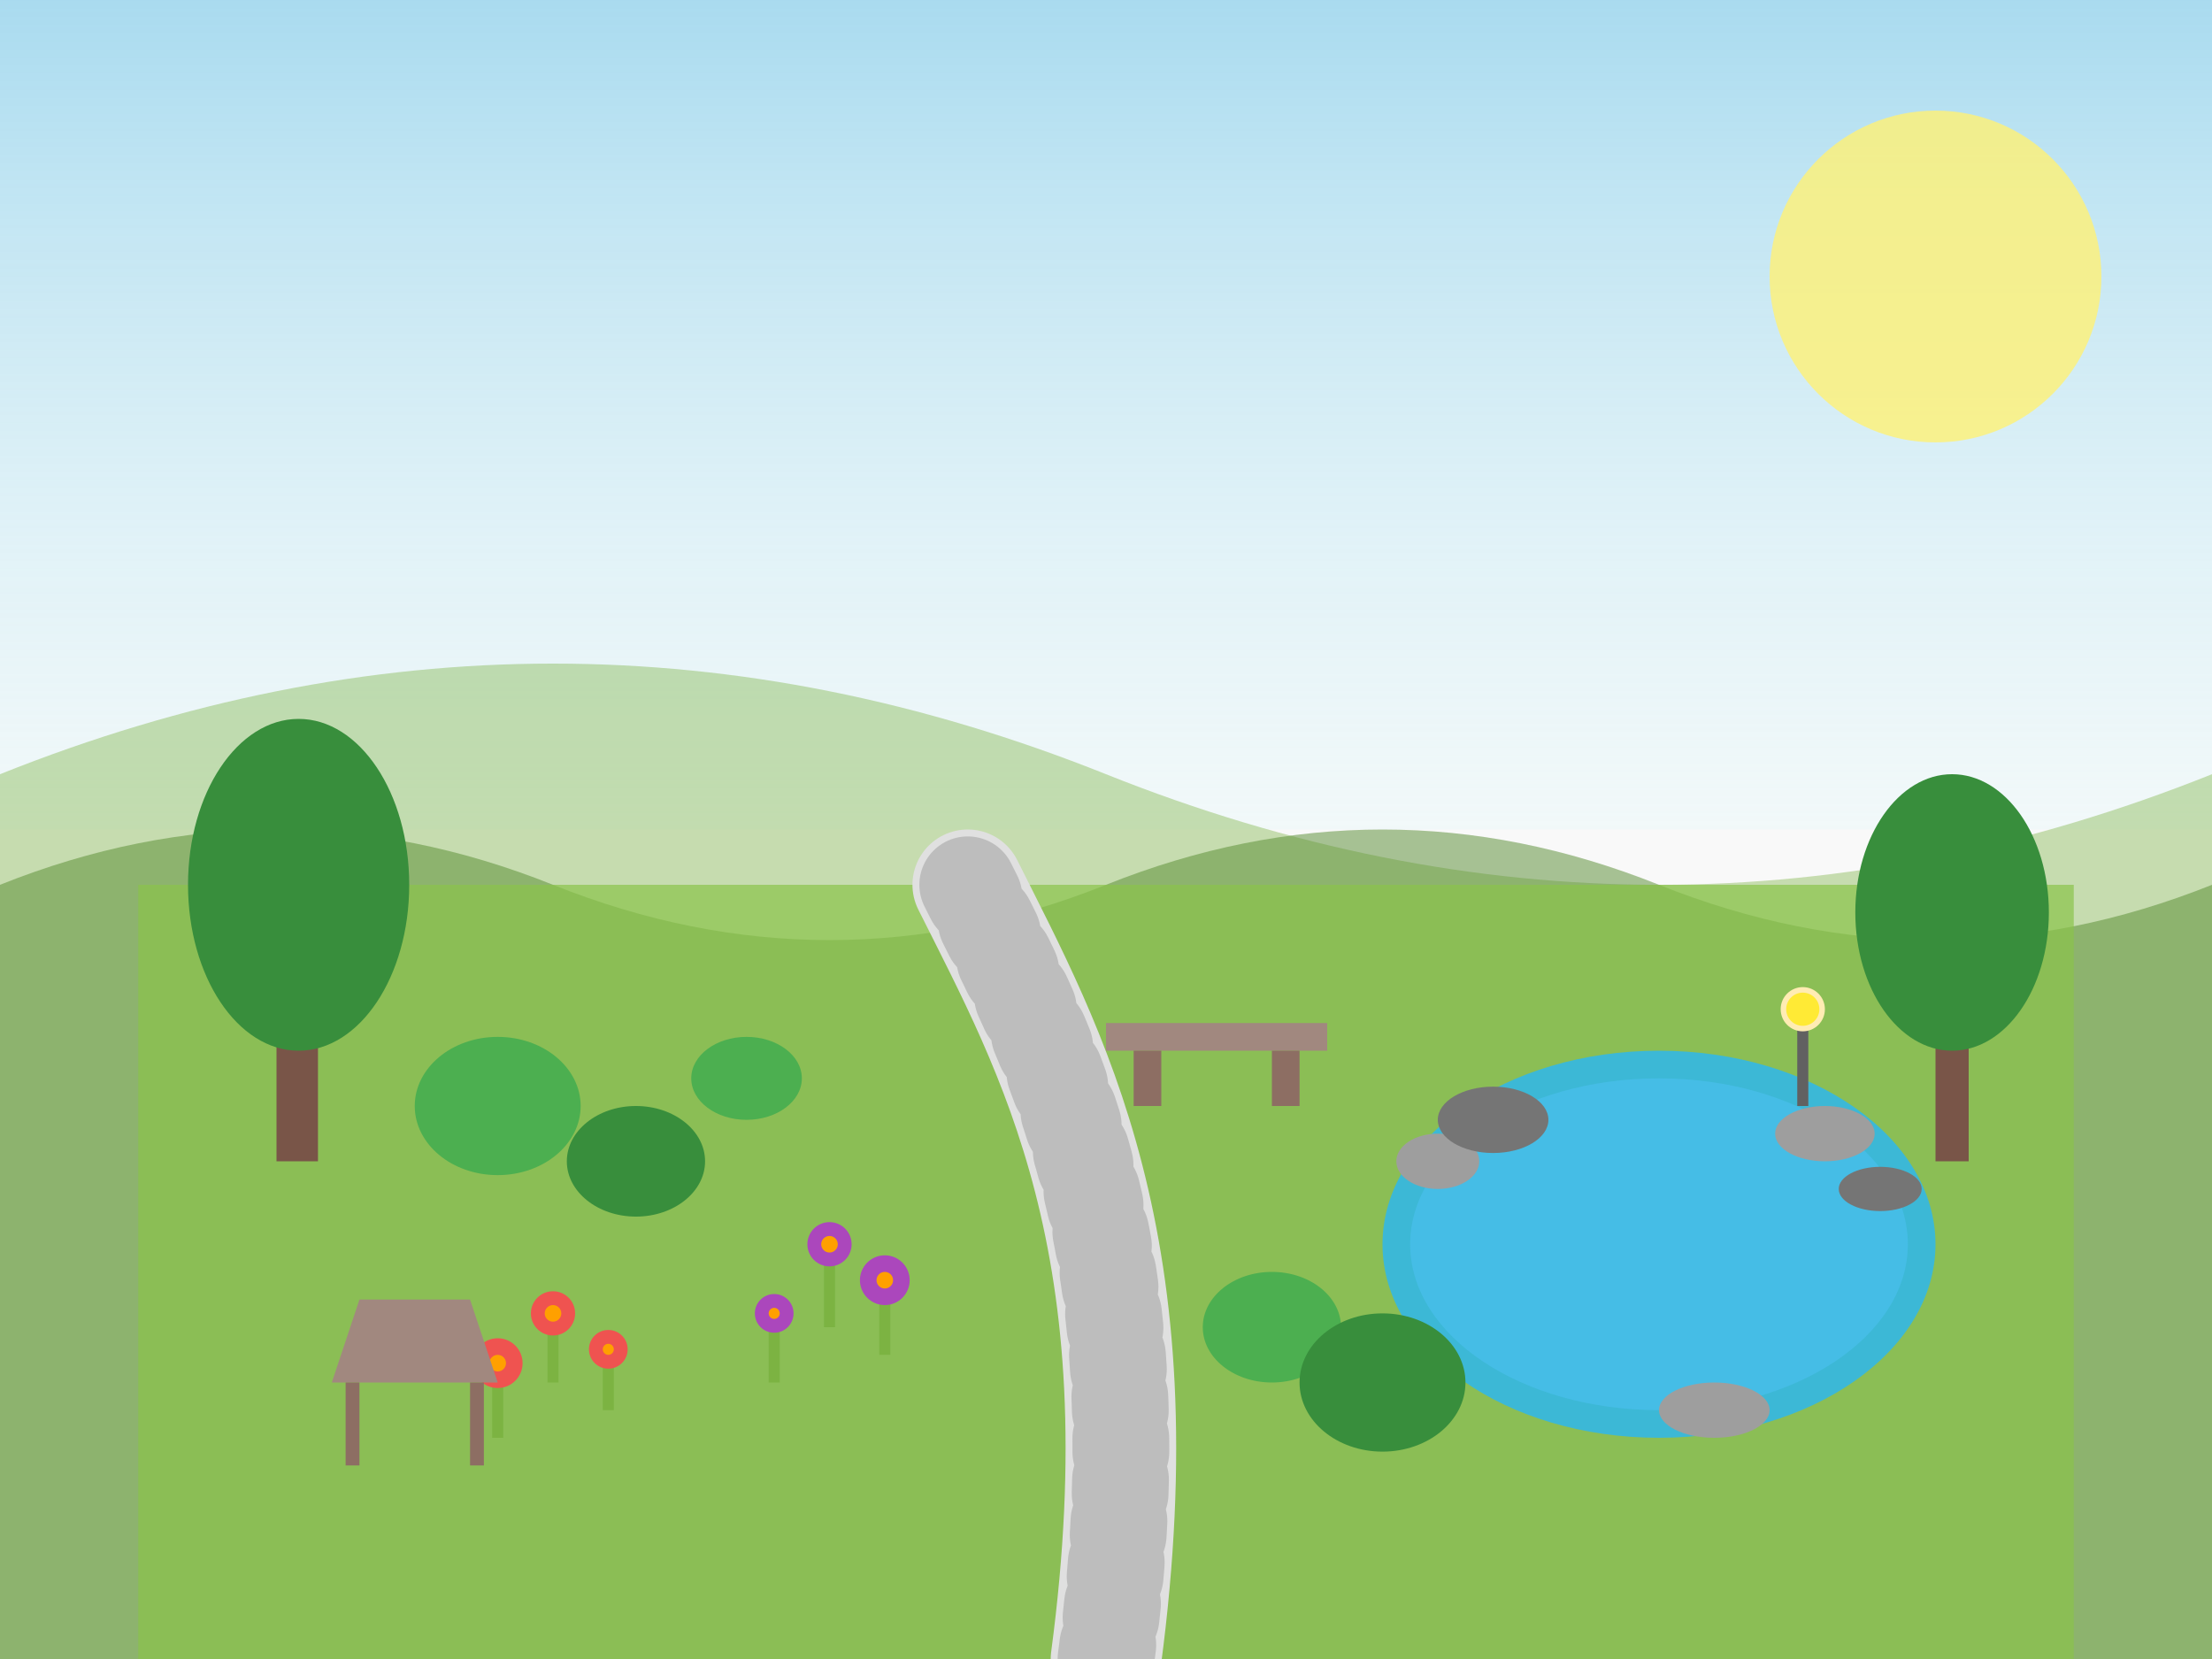
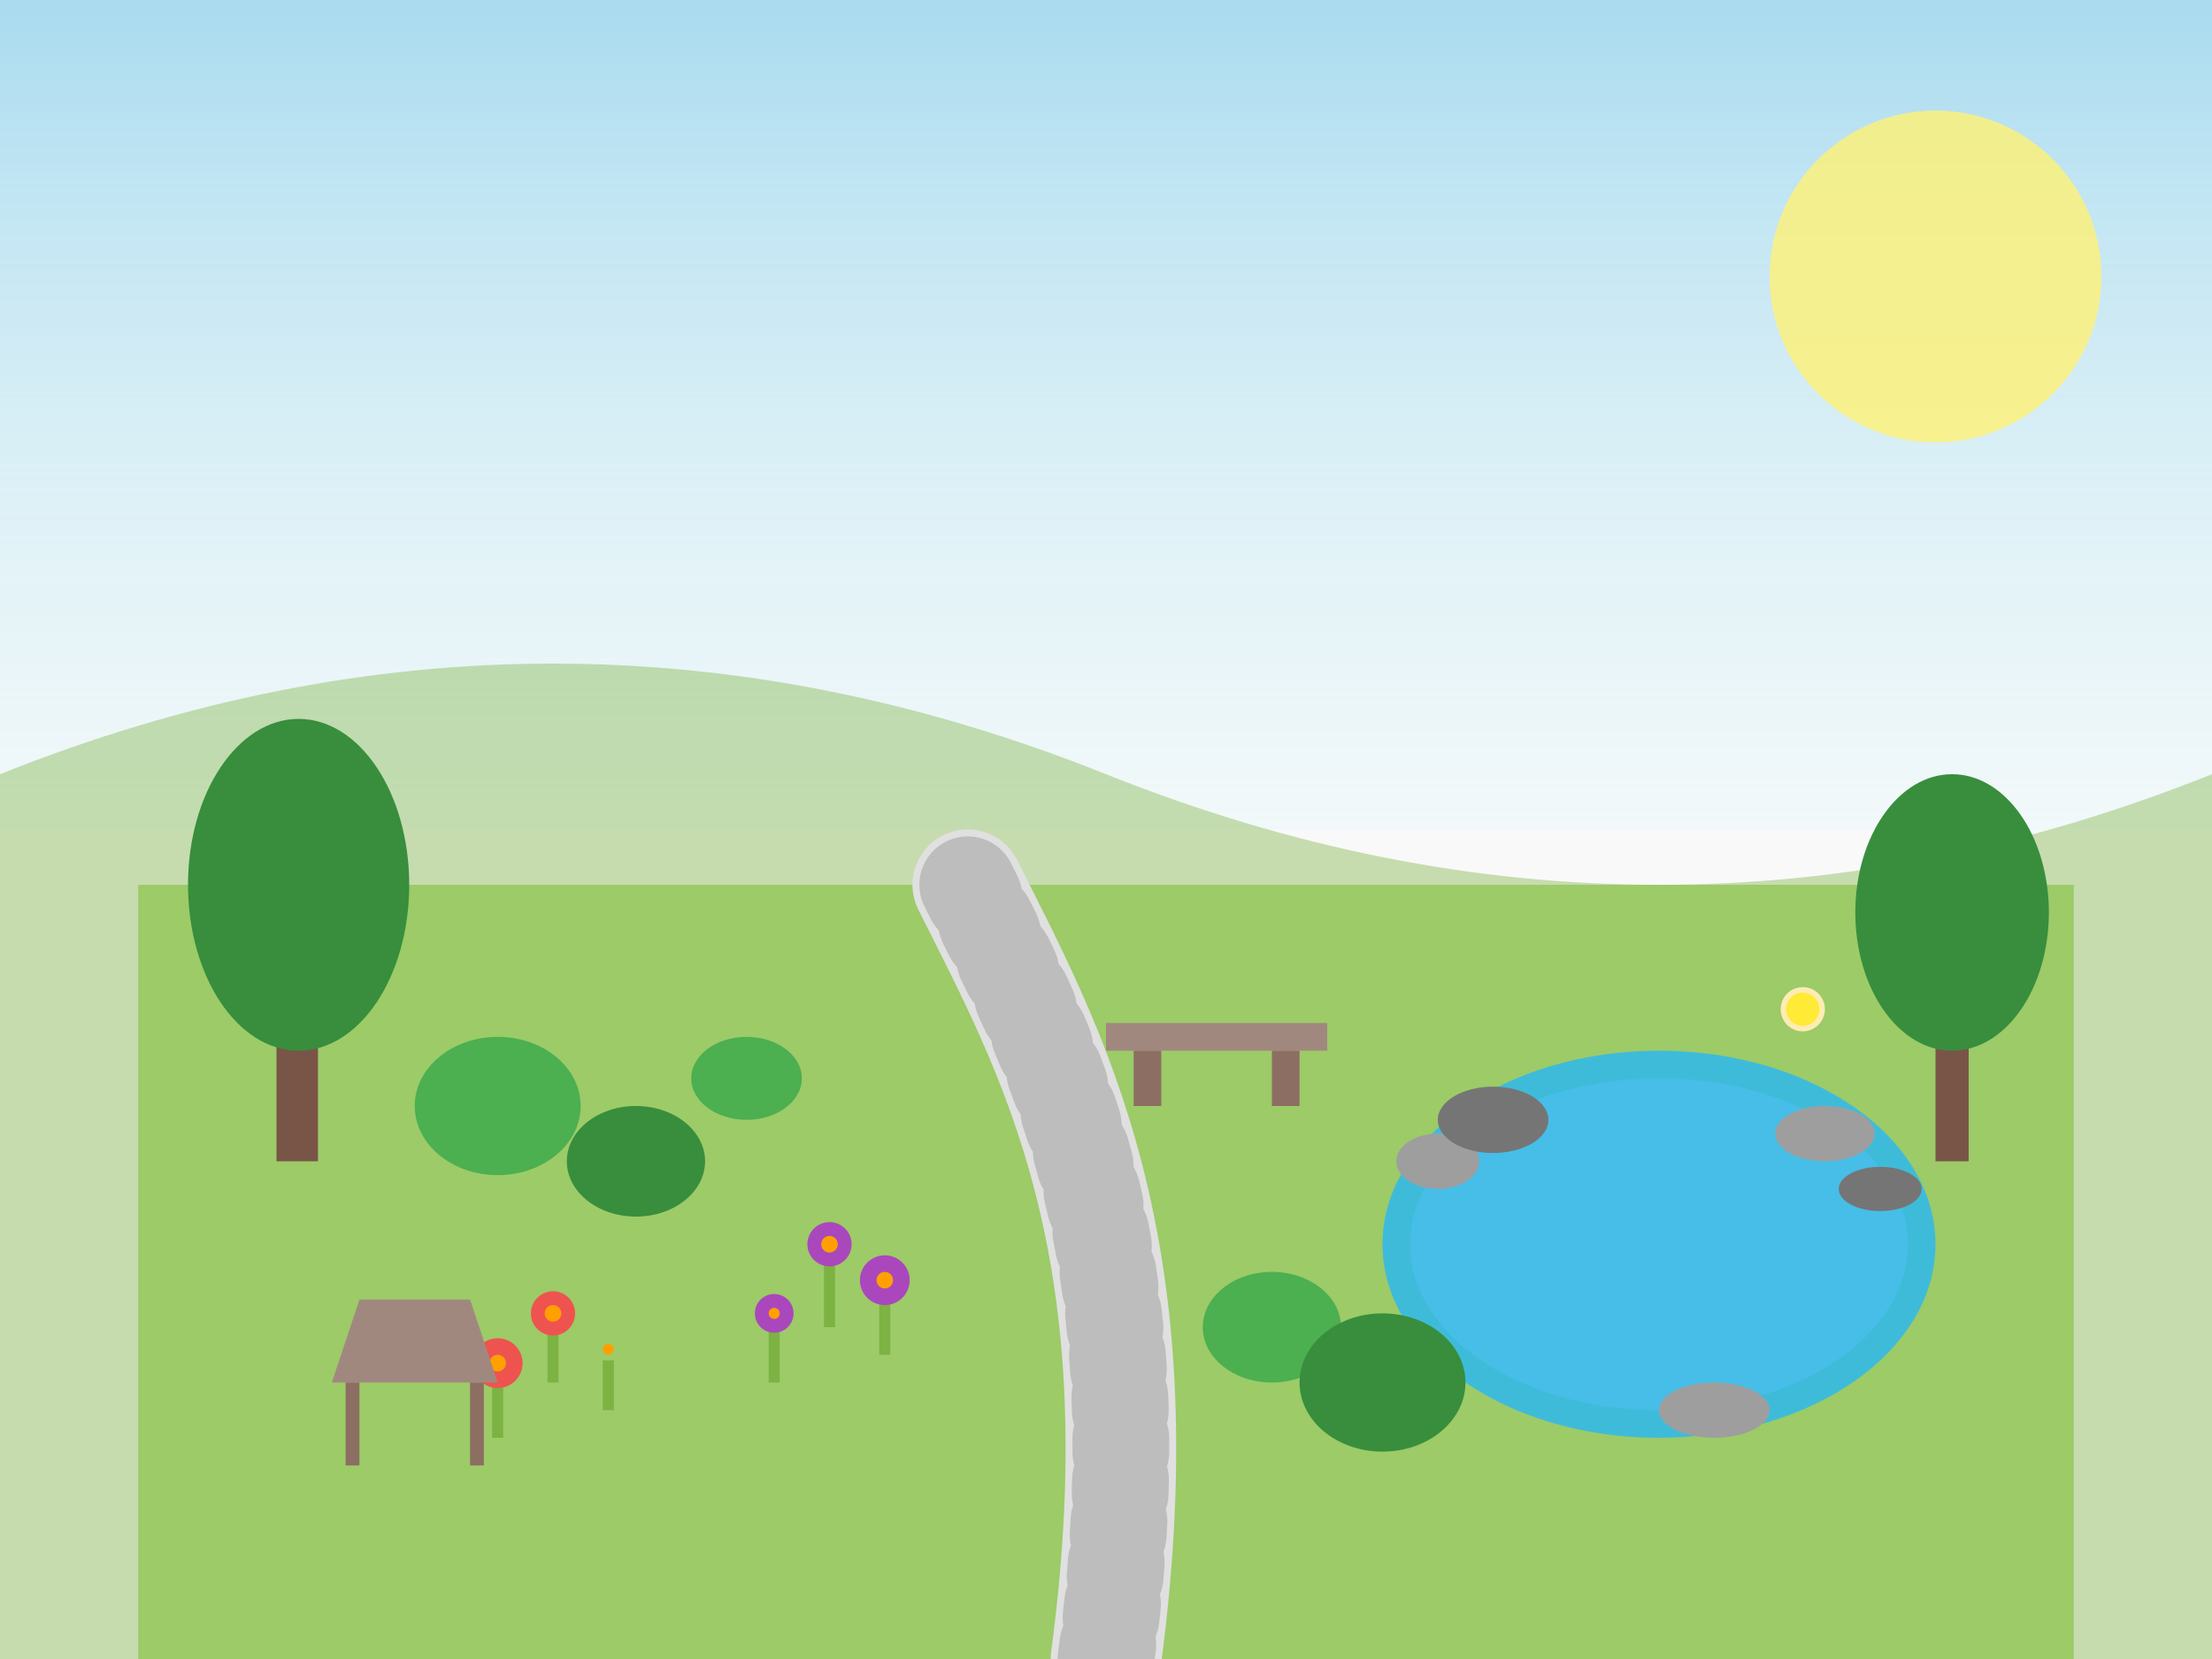
<svg xmlns="http://www.w3.org/2000/svg" viewBox="0 0 800 600" preserveAspectRatio="xMidYMid meet">
  <rect width="800" height="600" fill="#f9f9f9" />
  <defs>
    <linearGradient id="skyGradient" x1="0%" y1="0%" x2="0%" y2="100%">
      <stop offset="0%" style="stop-color:#87CEEB;stop-opacity:0.7" />
      <stop offset="100%" style="stop-color:#E0F7FA;stop-opacity:0.3" />
    </linearGradient>
  </defs>
  <rect width="800" height="300" fill="url(#skyGradient)" />
  <circle cx="700" cy="100" r="60" fill="#FFF176" fill-opacity="0.8" />
  <path d="M0,280 Q200,200 400,280 T800,280 V600 H0 Z" fill="#7CB342" fill-opacity="0.4" />
-   <path d="M0,320 Q100,280 200,320 T400,320 T600,320 T800,320 V600 H0 Z" fill="#558B2F" fill-opacity="0.5" />
  <rect x="50" y="320" width="700" height="280" fill="#8BC34A" fill-opacity="0.7" />
  <path d="M350,320 C380,380 420,450 400,600" stroke="#E0E0E0" stroke-width="40" fill="none" stroke-linecap="round" />
  <path d="M350,320 C380,380 420,450 400,600" stroke="#BDBDBD" stroke-width="35" fill="none" stroke-dasharray="5,10" stroke-linecap="round" />
  <ellipse cx="600" cy="450" rx="100" ry="70" fill="#29B6F6" fill-opacity="0.8" />
  <ellipse cx="600" cy="450" rx="90" ry="60" fill="#4FC3F7" fill-opacity="0.5" />
  <ellipse cx="520" cy="420" rx="15" ry="10" fill="#9E9E9E" />
  <ellipse cx="540" cy="405" rx="20" ry="12" fill="#757575" />
  <ellipse cx="660" cy="410" rx="18" ry="10" fill="#9E9E9E" />
  <ellipse cx="680" cy="430" rx="15" ry="8" fill="#757575" />
  <ellipse cx="620" cy="510" rx="20" ry="10" fill="#9E9E9E" />
  <rect x="100" y="340" width="15" height="80" fill="#795548" />
  <ellipse cx="108" cy="320" rx="40" ry="60" fill="#388E3C" />
  <rect x="700" y="350" width="12" height="70" fill="#795548" />
  <ellipse cx="706" cy="330" rx="35" ry="50" fill="#388E3C" />
  <ellipse cx="180" cy="400" rx="30" ry="25" fill="#4CAF50" />
  <ellipse cx="230" cy="420" rx="25" ry="20" fill="#388E3C" />
  <ellipse cx="270" cy="390" rx="20" ry="15" fill="#4CAF50" />
  <ellipse cx="460" cy="480" rx="25" ry="20" fill="#4CAF50" />
  <ellipse cx="500" cy="500" rx="30" ry="25" fill="#388E3C" />
  <g transform="translate(200, 500)">
    <rect x="-2" y="-20" width="4" height="20" fill="#7CB342" />
    <circle cx="0" cy="-25" r="8" fill="#EF5350" />
    <circle cx="0" cy="-25" r="3" fill="#FFA000" />
  </g>
  <g transform="translate(220, 510)">
    <rect x="-2" y="-18" width="4" height="18" fill="#7CB342" />
-     <circle cx="0" cy="-22" r="7" fill="#EF5350" />
    <circle cx="0" cy="-22" r="2" fill="#FFA000" />
  </g>
  <g transform="translate(180, 520)">
    <rect x="-2" y="-22" width="4" height="22" fill="#7CB342" />
    <circle cx="0" cy="-27" r="9" fill="#EF5350" />
    <circle cx="0" cy="-27" r="3" fill="#FFA000" />
  </g>
  <g transform="translate(300, 480)">
    <rect x="-2" y="-25" width="4" height="25" fill="#7CB342" />
    <circle cx="0" cy="-30" r="8" fill="#AB47BC" />
    <circle cx="0" cy="-30" r="3" fill="#FFA000" />
  </g>
  <g transform="translate(280, 500)">
    <rect x="-2" y="-20" width="4" height="20" fill="#7CB342" />
    <circle cx="0" cy="-25" r="7" fill="#AB47BC" />
    <circle cx="0" cy="-25" r="2" fill="#FFA000" />
  </g>
  <g transform="translate(320, 490)">
    <rect x="-2" y="-22" width="4" height="22" fill="#7CB342" />
    <circle cx="0" cy="-27" r="9" fill="#AB47BC" />
    <circle cx="0" cy="-27" r="3" fill="#FFA000" />
  </g>
  <rect x="400" y="370" width="80" height="10" fill="#A1887F" />
  <rect x="410" y="380" width="10" height="20" fill="#8D6E63" />
  <rect x="460" y="380" width="10" height="20" fill="#8D6E63" />
  <polygon points="120,500 180,500 170,470 130,470" fill="#A1887F" />
  <rect x="125" y="500" width="5" height="30" fill="#8D6E63" />
  <rect x="170" y="500" width="5" height="30" fill="#8D6E63" />
-   <rect x="650" y="370" width="4" height="30" fill="#616161" />
  <circle cx="652" cy="365" r="8" fill="#FFECB3" />
  <circle cx="652" cy="365" r="6" fill="#FFEA00" fill-opacity="0.7" />
</svg>